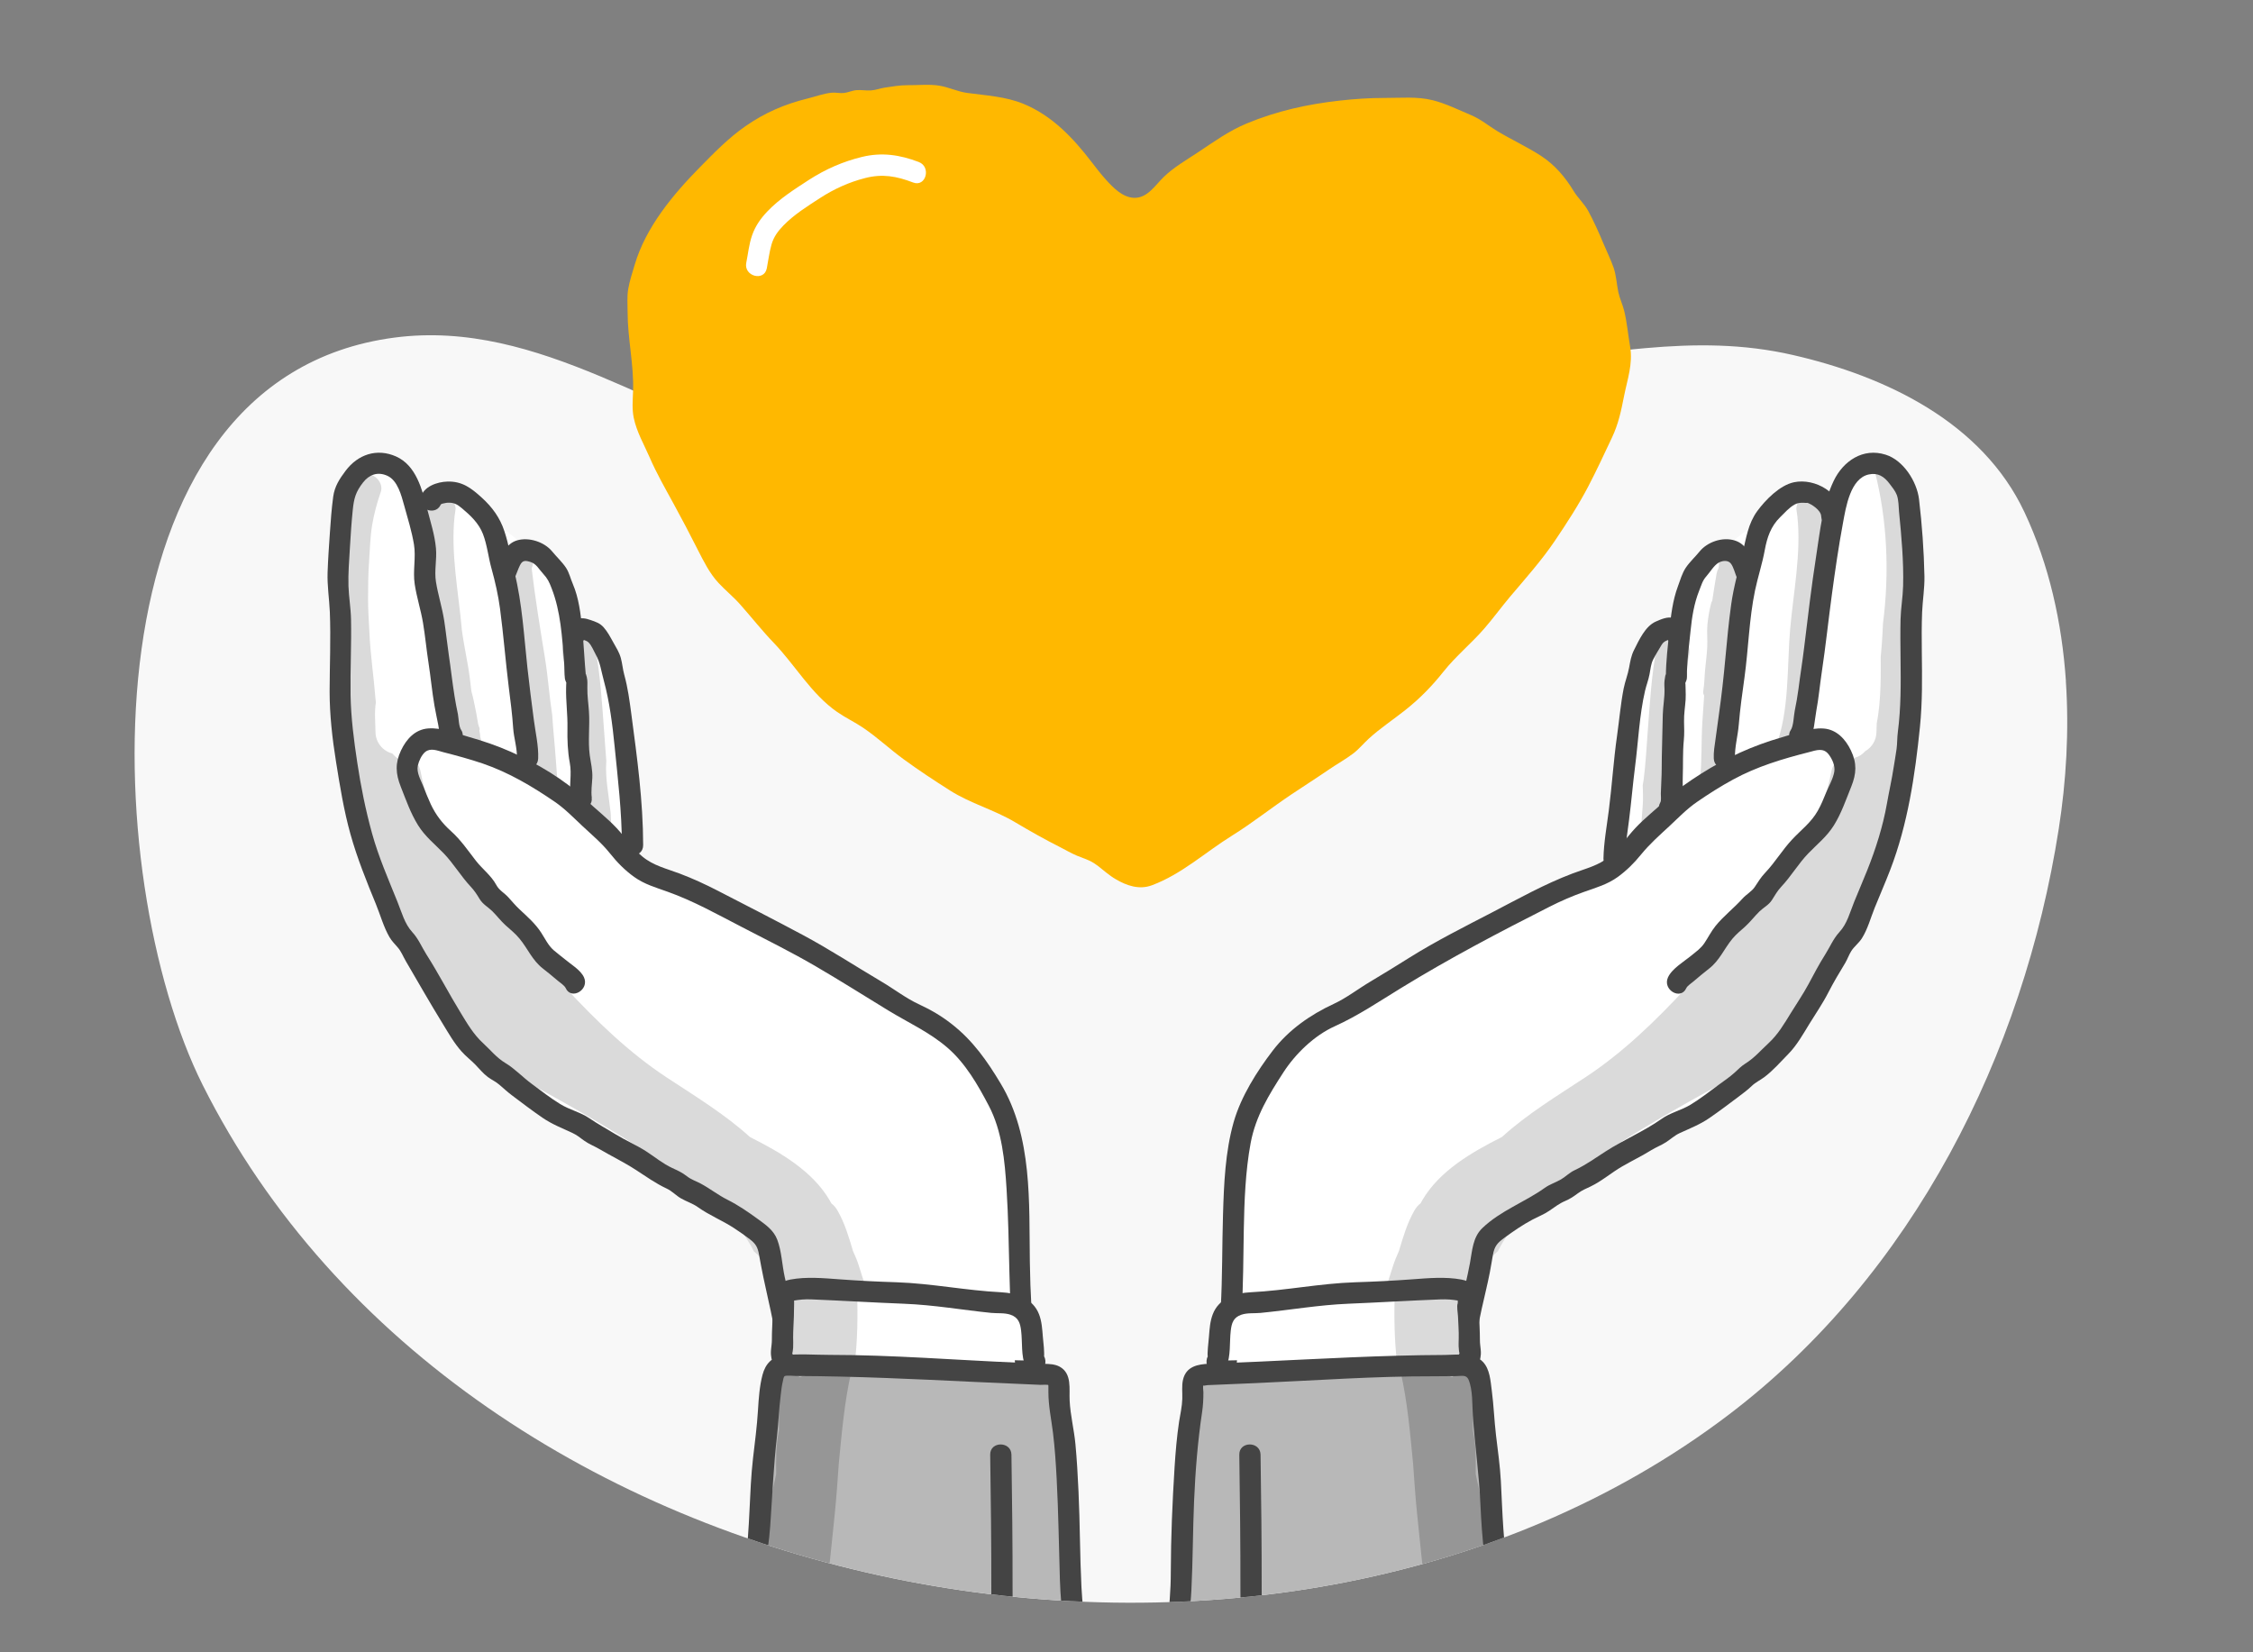
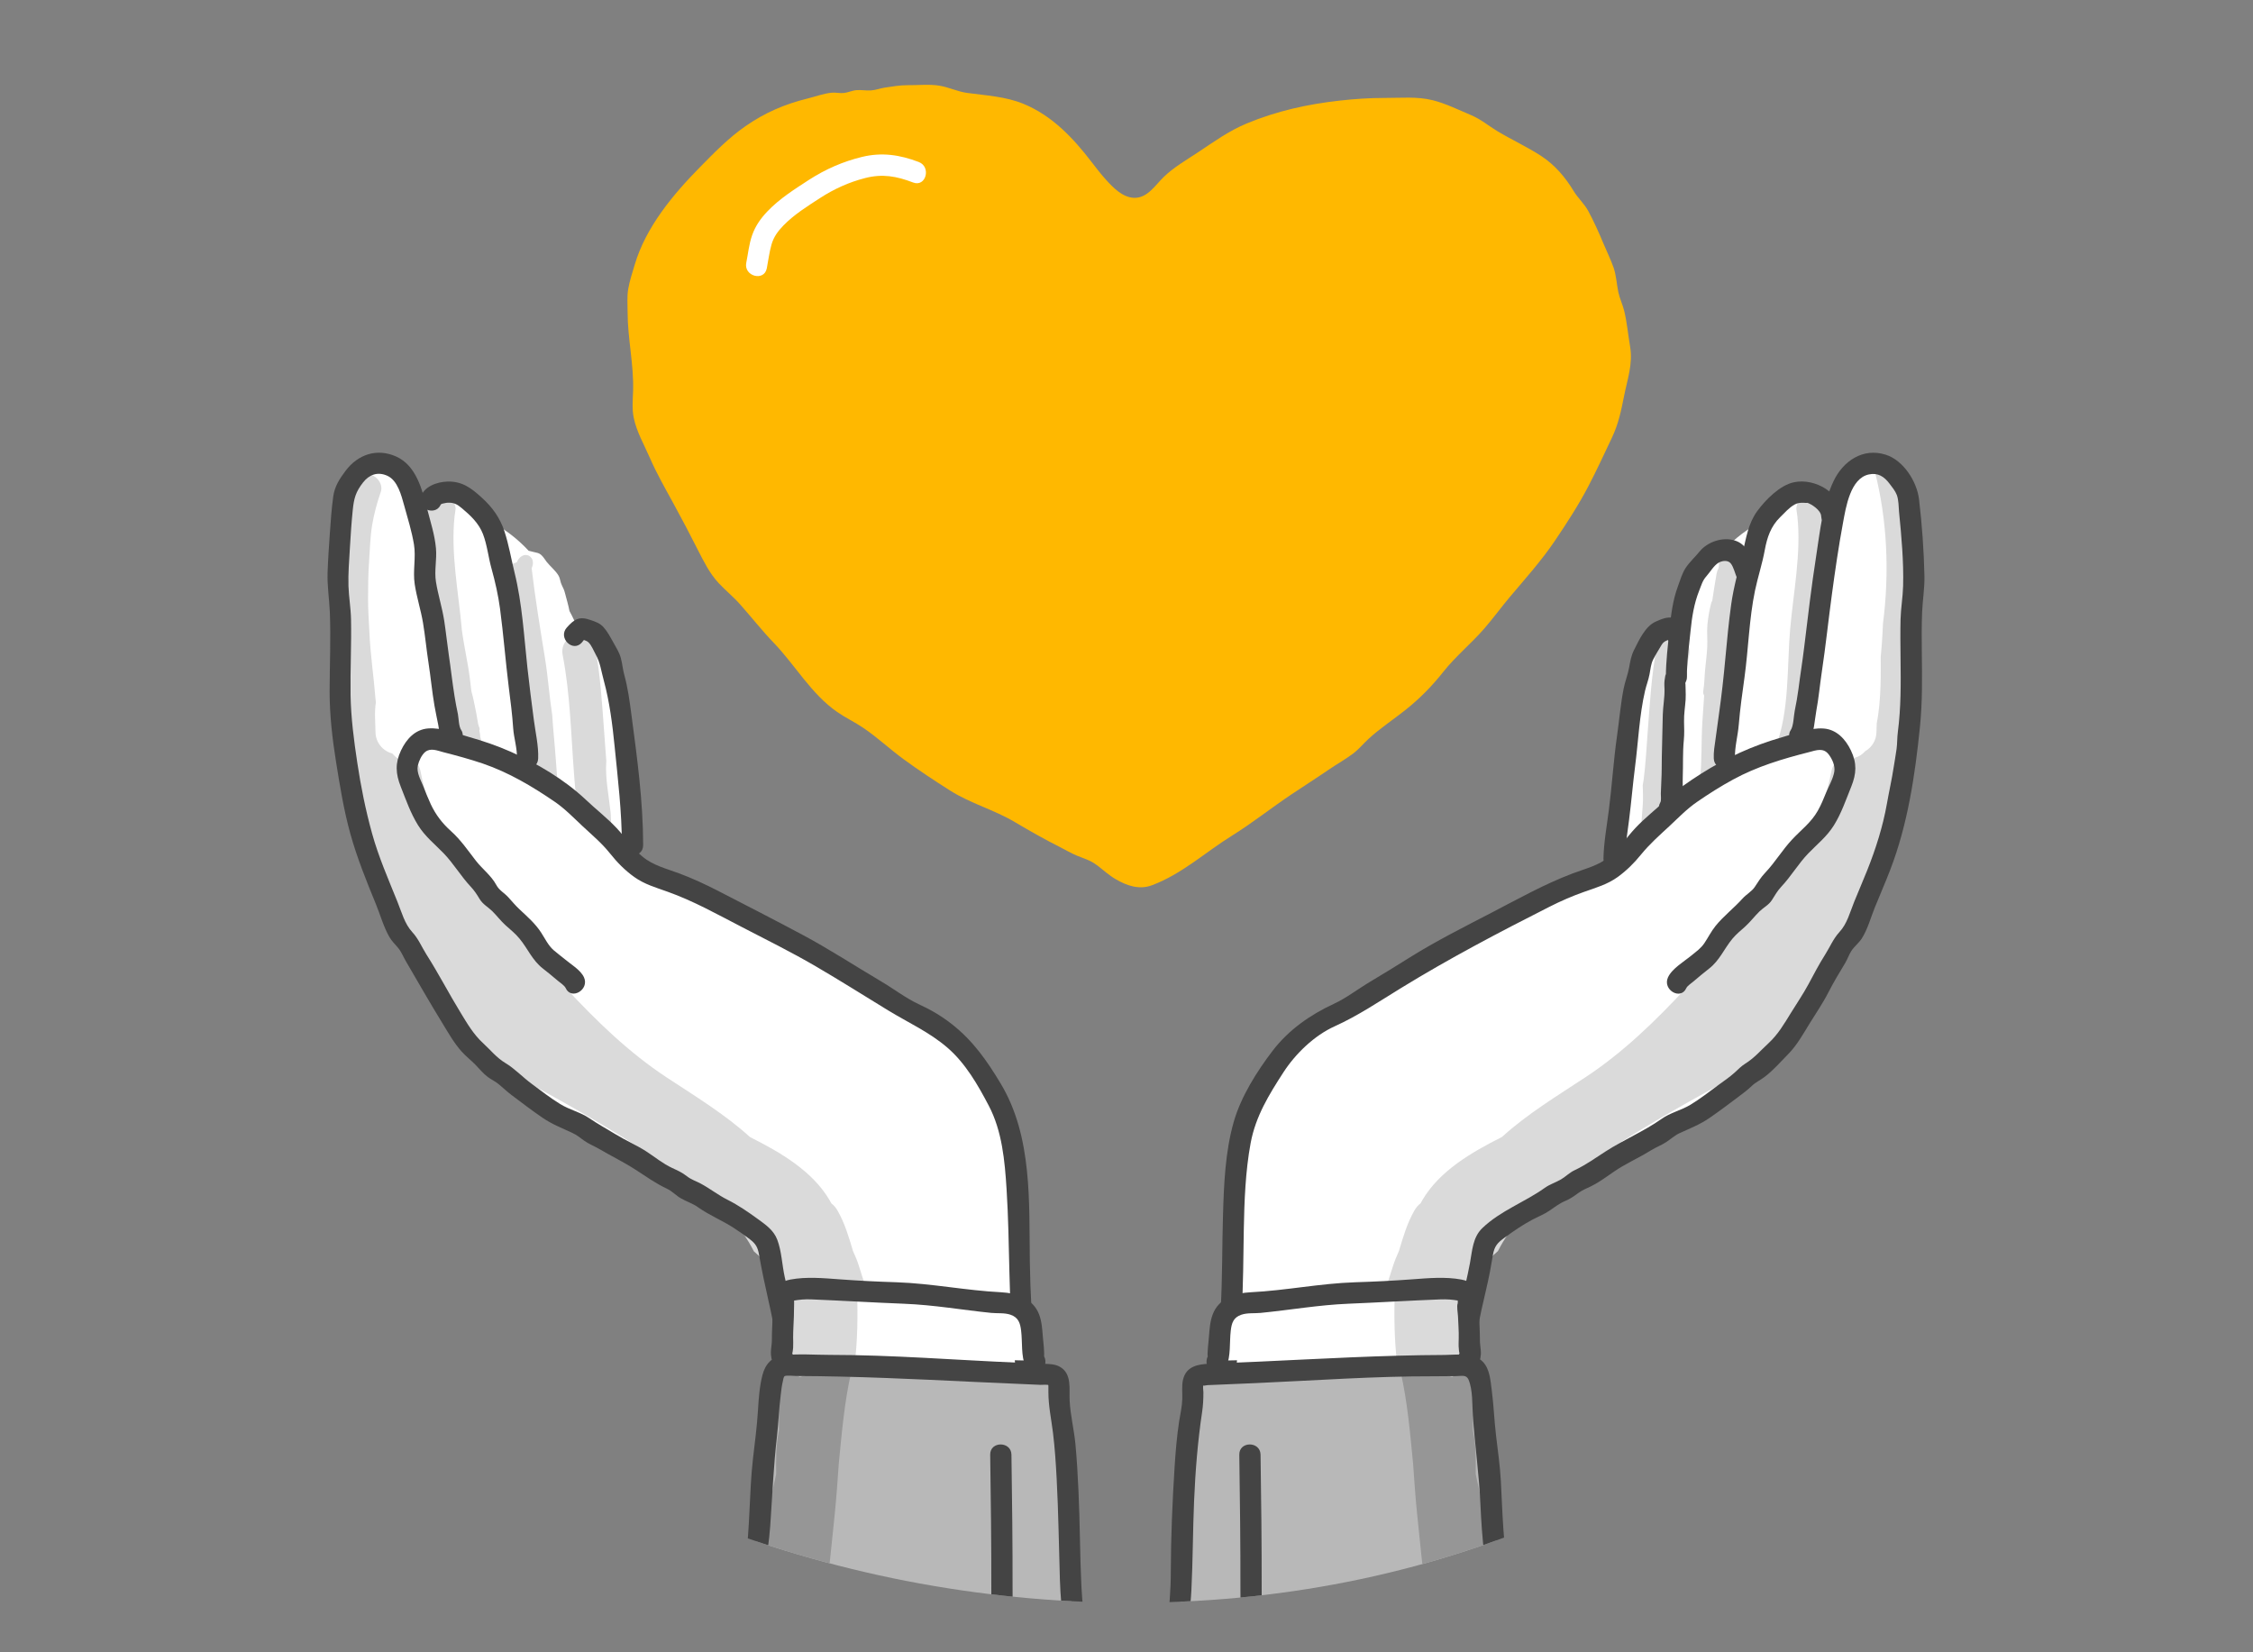
<svg xmlns="http://www.w3.org/2000/svg" id="Layer_1" width="300" height="220" viewBox="0 0 300 220">
  <rect x="0" y="0" width="300" height="220" fill="#808080" stroke="none" />
  <defs>
    <clipPath id="clippath">
      <path d="M252.86,53.96c-4.03-5.71-8.38-11.13-12.78-16.22-15.15-17.56-42.77-43.42-69.92-33.95-20.95,7.31-33.13,3.9-47.26.97-18.46-3.82-27.32,1.66-39.95,17.05-10.19,12.41-11.82,20.7-30.42,23.14-41.95,5.51-39.34,71.96-25.53,99.52,35.11,70.04,142.02,90.43,203.26,43.85,23.5-17.87,41.82-47.6,42.87-77.58.73-20.68-8.38-39.97-20.27-56.79Z" fill="none" />
    </clipPath>
  </defs>
-   <path d="M275.09,90.7c-.53-7.8-2.23-15.5-5.52-22.5-5.64-12-18.47-18.1-30.83-20.93-6.62-1.52-12.98-1.51-19.72-.91-2.1.19-4.11.4-6.05.77-15.96-.33-31.71,3.77-47.2,7.75-18.94,4.86-40.09,10.47-59.53,5.63-17.96-4.47-34.33-18.1-53.72-15.56-41.95,5.51-39.34,71.96-25.53,99.52,35.11,70.04,142.02,90.43,203.26,43.85,24.45-18.6,39.18-47.87,43.88-77.93,1-6.39,1.4-13.08.95-19.7Z" fill="#f8f8f8" />
  <g clip-path="url(#clippath)">
    <path d="M146.13,115.24c.8.62,1.55,1.31,2.43,1.82,1.49.88,3.15,1.44,4.83.81,3.97-1.48,7.12-4.41,10.65-6.6,2.75-1.71,5.27-3.73,7.97-5.53,1.66-1.11,3.34-2.18,4.99-3.31,1.04-.71,2.16-1.33,3.17-2.09.78-.59,1.37-1.33,2.09-1.99,1.52-1.39,3.27-2.54,4.88-3.82,1.93-1.53,3.55-3.19,5.07-5.11,1.63-2.05,3.71-3.75,5.43-5.73,1.18-1.36,2.24-2.82,3.4-4.2,2.05-2.43,4.23-4.86,6.01-7.5,1.59-2.36,3.12-4.71,4.44-7.23,1.12-2.14,2.12-4.32,3.15-6.49.87-1.84,1.22-3.56,1.61-5.52.44-2.24,1.2-4.28.81-6.6-.27-1.55-.41-3.2-.78-4.73-.21-.86-.6-1.65-.79-2.52-.23-1.11-.27-2.25-.65-3.32s-.94-2.21-1.4-3.31c-.57-1.38-1.24-2.85-1.95-4.17-.54-.99-1.38-1.72-1.96-2.68-1.11-1.83-2.49-3.46-4.31-4.65s-3.9-2.15-5.81-3.29c-1.2-.72-2.19-1.58-3.48-2.13-1.59-.67-3.45-1.58-5.13-2-2.09-.53-4.33-.3-6.47-.31-1.99,0-3.93.13-5.9.35-4.33.48-8.41,1.38-12.45,3.06-2.35.98-4.34,2.42-6.46,3.83-1.57,1.04-3.21,1.97-4.57,3.29-1.14,1.1-2.17,2.84-3.97,2.77-1.53-.07-2.78-1.38-3.74-2.44-.66-.74-1.28-1.53-1.88-2.32-2.46-3.21-5.26-6.19-9.09-7.76-2.36-.97-4.99-1.11-7.49-1.45-1.26-.17-2.42-.75-3.67-.96-1.38-.23-2.87-.05-4.27-.07-1.05,0-2.04.18-3.06.33-.62.1-1.18.33-1.82.37s-1.26-.09-1.89-.04-1.1.31-1.7.38c-.53.06-1.08-.09-1.62-.04-1.09.11-2.14.51-3.2.77-3.1.77-5.7,1.89-8.3,3.7-2.22,1.54-4.15,3.52-6.05,5.45-3.61,3.67-7.2,7.98-8.68,12.97-.32,1.07-.68,2.16-.87,3.25-.17,1.01-.08,2.06-.08,3.08,0,3.5.84,6.98.73,10.49-.04,1.21-.16,2.4.09,3.59.38,1.85,1.38,3.57,2.13,5.29.91,2.1,2.05,4.08,3.14,6.08,1.12,2.04,2.2,4.1,3.25,6.18.8,1.56,1.57,3.14,2.77,4.43.92.99,1.98,1.84,2.88,2.86,1.51,1.7,2.91,3.49,4.49,5.13,2.85,2.97,4.99,6.81,8.43,9.19,1.11.77,2.35,1.35,3.47,2.11,1.87,1.27,3.53,2.83,5.36,4.17,2.02,1.48,4.11,2.85,6.22,4.19,2.74,1.73,5.84,2.54,8.61,4.19,1.99,1.18,3.93,2.28,5.99,3.32.75.38,1.47.81,2.25,1.14.91.38,1.77.6,2.57,1.2.05.04.1.07.15.11Z" fill="#ffb800" />
    <path d="M102.1,35.75c.21-1.06.33-2.15.63-3.19s.85-1.77,1.58-2.53c1.43-1.47,3.17-2.55,4.88-3.66,1.87-1.21,3.85-2.11,6-2.66,2.31-.6,4.21-.25,6.4.59,1.7.65,2.44-2.08.75-2.73-2.51-.96-4.91-1.32-7.55-.68-2.5.6-4.87,1.64-7.03,3.03-1.95,1.27-3.95,2.52-5.57,4.22-.9.94-1.61,1.95-2.04,3.18s-.53,2.45-.78,3.67c-.36,1.78,2.37,2.54,2.73.75h0Z" fill="#fff" />
    <path d="M136.25,178.5c-.3-2.8-.45-5.68-.51-8.49-.13-5.85.02-11.71-.93-17.5-.23-1.37-.52-2.74-1.02-4.04-.89-2.28-2.31-4.35-3.61-6.41-1-1.58-2.14-2.93-3.63-4.07-1.4-1.07-2.78-2.32-4.48-2.87-.72-.24-1.19-.63-1.86-1.05-2.03-1.29-4.13-2.47-6.18-3.73-1.96-1.21-3.88-2.49-5.91-3.59-4.6-2.48-9.22-4.86-13.87-7.24-2.15-1.1-4.38-1.98-6.68-2.71-1.15-.36-2.19-1.03-3.12-1.83.36-4.27.24-8.59-.34-12.84-.29-2.14-.63-4.88-1.48-7.29-.1-.77-.19-1.54-.29-2.31-.12-.94-.46-1.83-.69-2.73-.22-.84-.18-1.75-.62-2.52-.46-.81-.92-1.7-1.45-2.47-.27-.4-.45-.67-.89-.78-.27-.07-.54-.13-.81-.22-.11-.04-.21-.1-.3-.18-.17-.02-.36.12-.55.3-.36-.89-.75-1.76-1.2-2.57-.15-.78-.38-1.55-.58-2.32-.12-.47-.23-.71-.43-1.1-.21-.4-.22-.89-.44-1.28-.39-.68-1.11-1.24-1.59-1.85-.24-.31-.45-.69-.76-.95-.19-.16-.38-.23-.62-.28-.31-.06-.66-.17-1.02-.25-1.52-1.63-3.3-3.01-5.43-4.07-.17-.27-.35-.53-.54-.75-.59-.67-1.28-1.24-1.93-1.84-.51-.47-1.19-1-1.89-1.08-.49-.06-1.22-.08-1.71,0-.38.07-1.53.61-1.51,1.02l.7,1.86c-.8.03-1.59.29-2.3.71-.09-.33-.18-.67-.26-.99-.44-1.77-.91-3.63-2.04-5.1-1.08-1.42-3.67-1.88-5.17-.78-.84.61-1.35,1.51-1.95,2.34-.59.82-.59,1.48-.71,2.56-.28,2.56-.41,5.13-.57,7.7-.07,1.19-.11,2.4-.06,3.59.03.86.24,1.68.28,2.53.16,3.83,0,7.7-.01,11.53,0,1.16.2,2.21.26,3.34.03.63.08,1.13.19,1.75.12.67-.02,1.33.11,1.99.42,2.15.6,4.38,1.14,6.54.24.95.3,1.92.56,2.86.27.98.55,1.95.81,2.93.78,2.89,2.1,5.72,3.22,8.5.44,1.09.84,2.2,1.32,3.27.38.85.92,1.21,1.47,1.87.34.41.51,1.05.79,1.51.41.69.88,1.36,1.29,2.05.72,1.2,1.22,2.52,1.99,3.69,1.2,1.81,2.23,3.7,3.47,5.49.6.87,1.28,1.4,2.05,2.11.59.54,1.08,1.23,1.7,1.74.46.39,1.05.55,1.51.96.3.26.53.56.84.81.67.55,1.38,1.05,2.08,1.57,1.5,1.1,3.08,2.37,4.73,3.23.89.47,1.92.67,2.78,1.23.5.33.92.74,1.44,1.03.48.26,1.01.43,1.47.74,1.87,1.29,4.06,2.05,5.84,3.48.54.44,1.19.72,1.76,1.12.64.45,1.36.56,2.01.99.43.28.82.73,1.27.98.39.22.82.25,1.21.47.97.56,1.72,1.33,2.78,1.79,1.97.85,3.79,2.16,5.5,3.43.29.22.59.45.82.72.37.43.54.9.63,1.45.29,1.73.58,3.41.99,5.13,1.08,4.5,1.97,9.07,2.07,13.71.04,1.89-.47,4.18.32,5.99.26.6.68.83,1.3,1,2.2.58,4.53.66,6.79.78,3.67.2,7.35.3,11.03.48,2.17.1,4.33.33,6.51.36,1.42.02,3.34.29,4.5-.74.86-.75,1.01-1.99,1.07-3.06.24-3.81-.29-7.57-.69-11.35ZM76.45,130.69c.04.06.08.12.08.16l-.08-.16Z" fill="#fff" />
    <path d="M116.66,175.65c-.68-2.37-1.57-4.69-2.28-7.05-.2-.68-.49-1.35-.8-2.03-.55-1.85-1.09-3.7-2.05-5.37-.24-.42-.52-.74-.83-.97-.08-.15-.16-.3-.25-.45-2.28-3.86-6.46-6.31-10.58-8.38-3.36-3.05-7.32-5.45-11.11-7.95-5.02-3.31-9.36-7.52-13.43-11.91-.08-.7-.06-1.36.12-1.92-.61-.66-1.31-1.25-2.03-1.81-2.58-2.01-5.14-4.03-7.33-6.48-4.78-5.33-8.77-11.52-10.1-18.66-.12-.62-.42-1.04-.81-1.29-.67.19-1.3.1-1.85-.17-.06.02-.12.03-.17.05-.06-.08-.12-.17-.18-.26-.28-.19-.53-.42-.75-.68-1.28-.33-2.21-1.48-2.23-2.84-.02-1.35-.16-2.63.05-3.96-.02-.19-.05-.38-.06-.57-.23-2.91-.67-5.78-.8-8.7-.07-1.54-.19-3.04-.18-4.59,0-1.66.02-3.32.14-4.98.11-1.59.14-3.18.4-4.75.26-1.52.64-2.96,1.15-4.42.33-.95-.38-2.03-1.3-2.28-1.02-.28-1.95.35-2.28,1.3-.97,2.79-1.41,5.61-1.57,8.54-.17,3.01-.37,6.03-.24,9.05.13,2.92.34,5.91.75,8.8.2,1.43.26,2.87.47,4.3.2,1.36.2,2.7.35,4.06.33,2.9.78,5.83,1.49,8.66.18.71.26,1.44.41,2.17.14.67.38,1.32.51,1.99.12.62.15,1.24.36,1.84.25.71.52,1.42.78,2.13.51,1.41.91,2.86,1.43,4.28.09.26.21.5.31.75-.08.54-.01,1.13.26,1.73.94,2.04,2.11,3.89,3.43,5.62.66,1.02,1.35,2.03,1.9,3.12.41.81.98,1.59,1.57,2.34,1.36,2,2.87,3.85,4.57,5.38-.05.26-.08.53-.1.8,2.11,1.64,4.44,2.95,6.8,4.23,5.91,3.21,11.69,6.54,17.27,10.29,4.44,2.98,9.05,6.11,11.85,10.8.23.39.45.79.66,1.2,1.65,1.35,2.09,2.59,2.5,5.09.08.49.14.99.2,1.48.19.26.33.56.4.93.53,2.81.78,5.65,1,8.49.39,2.8.77,5.6.91,8.41,1.62,2,4.84,2.17,7.03.85,1.58,1.88,5.41.66,5.19-2.02-.09-1.11-.15-2.22-.2-3.34.82-3.59.29-7.13-.77-10.83Z" fill="#dadada" />
    <path d="M63.95,98.15c0-.1-.01-.2-.02-.29-.02-.19-.06-.38-.1-.57.07-.21.05-.45-.14-.67.16.18,0-.08-.02-.19-.02-.1-.04-.2-.05-.3-.06-.35-.12-.71-.18-1.06-.11-.66-.28-1.3-.4-1.95-.06-.35-.19-.69-.26-1.04-.06-.34-.09-.69-.13-1.04-.08-.71-.18-1.42-.29-2.12-.17-.99-.36-1.98-.53-2.96-.04-.23-.08-.46-.12-.69-.04-.23-.08-.46-.11-.69-.04-.26-.08-.51-.11-.77,0-.01,0-.03,0-.04-.43-4.91-1.49-10.07-.96-15.03,0-.02,0-.04,0-.06,0-.02.01-.04.02-.06.03-.3.08-.6.12-.9-.01-.16-.04-.32-.1-.49-.07-.22-.14-.44-.21-.67-.65-2.07-3.69-2.17-4.3,0-.6,2.16.44,5.12.69,7.25.44,3.73.87,7.46,1.37,11.19.58,4.34.4,11.2,4.2,14.13.15.11.29.2.44.26.16.25.44.37.75.3.29-.07.5-.33.54-.62,0,0,0,0,0-.01.09-.29,0-.6-.09-.91Z" fill="#dadada" />
    <path d="M74,101.03c-.13-1.92-.35-3.87-.47-5.83-.39-2.51-.56-5.09-.96-7.54-.64-3.97-1.31-8-1.78-12.01.16-.31.21-.67.14-1-.04-.17-.13-.33-.25-.46-.01-.01-.02-.02-.03-.03-.05-.04-.11-.09-.16-.13-.08-.05-.17-.09-.27-.11-.17-.03-.3-.04-.46,0-.1.03-.19.07-.28.12-.12.07-.24.17-.33.28-.11.13-.21.27-.28.42-.02.04-.03.08-.05.13-1.09.28-2.07,1.29-1.82,2.71.9,5.1,1.32,10.26,2.12,15.37.38,2.4.69,4.75,1.24,7.12.16.7.26,1.41.5,2.09.22.64.97,2.19.36.15.44,1.46,1.87,1.81,2.98,1.4-.07-.9-.14-1.8-.2-2.7Z" fill="#dadada" />
    <path d="M80.74,101.39c-.11-1.31-.19-2.62-.29-3.92-.29-3.81-.5-7.68-1.23-11.44-.55-2.81-4.84-1.62-4.3,1.18,1,5.13,1.11,10.54,1.51,15.75.18,2.34.31,6.14,2.51,7.57.94.61,1.86.39,2.48-.19-.04-.71-.08-1.41-.11-2.12-.24-2.26-.74-4.63-.58-6.83Z" fill="#dadada" />
    <path d="M104,185.04c0,2.87-.94,7.27,2.66,8.35s7.92.88,11.73,1.04c4.09.17,8.19.49,12.28.61,2.98.09,6.54.25,7.44-3.33.44-1.73.35-3.66.28-5.42-.08-2.05-.31-4.1-.54-6.14-.45-4.02-.66-8.05-.72-12.09-.12-7.96.37-16.71-3.88-23.78-1.83-3.05-3.7-5.72-6.51-7.92-1.44-1.13-2.81-1.91-4.46-2.68s-3.26-2.01-4.87-2.96c-3.52-2.08-6.92-4.31-10.53-6.24s-7.51-3.93-11.28-5.87c-1.67-.86-3.36-1.64-5.11-2.3s-3.49-1.05-4.95-2.26c-1.34-1.1-2.25-2.53-3.42-3.78-1.27-1.35-2.79-2.53-4.14-3.81-2.81-2.65-6.43-4.8-9.96-6.36-1.81-.8-3.68-1.44-5.59-1.98-1.68-.48-3.63-1.26-5.4-1.13s-2.92,1.43-3.63,2.92c-.81,1.71-.72,3.11-.04,4.83s1.31,3.54,2.3,5.13c.93,1.5,2.21,2.5,3.42,3.75,1.32,1.37,2.28,3.03,3.59,4.43.5.54.81,1.01,1.18,1.63.44.74,1.12,1.07,1.71,1.65s1.12,1.3,1.77,1.88,1.3,1.1,1.84,1.76c1.13,1.36,1.68,2.87,3.12,3.99.67.52,1.33,1.07,1.98,1.62.32.27.89.63,1.05.98.75,1.66,3.19.22,2.44-1.43-.46-1-1.75-1.73-2.56-2.42-.49-.41-1.02-.79-1.5-1.21-.71-.64-1.11-1.5-1.62-2.29-.79-1.23-1.84-2.14-2.9-3.13-.54-.5-.99-1.06-1.49-1.6-.56-.62-1.22-.92-1.61-1.66-.67-1.24-1.85-2.11-2.71-3.21-1.08-1.39-1.99-2.75-3.31-3.94-1.17-1.05-2.04-2.18-2.71-3.61-.37-.79-.69-1.61-1.01-2.42s-.91-1.78-.7-2.72c.13-.59.51-1.42.98-1.8.71-.57,1.58-.19,2.37.02,1.79.46,3.58.94,5.34,1.54,3.43,1.18,6.55,3.03,9.53,5.07,1.36.93,2.48,2.1,3.68,3.22,1.3,1.22,2.58,2.27,3.7,3.68.93,1.17,1.98,2.24,3.2,3.11,1.36.98,2.89,1.41,4.45,1.97,3.43,1.22,6.62,3.01,9.85,4.68s6.65,3.37,9.86,5.24,6.45,3.92,9.66,5.88c2.69,1.64,5.49,2.89,7.9,4.97s4.07,4.99,5.5,7.72c1.78,3.39,2.13,7.33,2.37,11.1.47,7.37.2,14.72,1.01,22.07.23,2.04.45,4.09.52,6.14.04,1.11.04,2.22-.03,3.32-.04.58-.07,1.36-.45,1.84-.82,1.02-3.03.57-4.18.53-2.02-.06-4.03-.25-6.04-.35-4.13-.21-8.26-.32-12.39-.55-1.09-.06-2.19-.13-3.27-.29-.5-.08-1.79-.12-2.15-.51-.51-.56-.36-1.97-.34-2.66.03-.94.12-1.88.11-2.82,0-1.82-2.83-1.82-2.83,0h0Z" fill="#444" />
    <path d="M61.28,98.95l.14-.3c.21-.43.3-1,0-1.43-.34-.47-.34-1.58-.45-2.15-.16-.78-.32-1.56-.44-2.34-.3-1.86-.5-3.73-.78-5.6-.22-1.49-.37-2.99-.6-4.48-.27-1.75-.82-3.44-1.1-5.18-.24-1.5.14-2.96,0-4.47-.16-1.78-.72-3.48-1.16-5.2-.67-2.61-1.46-5.83-4.17-7.03-2.55-1.12-5.06-.26-6.69,1.9-.82,1.09-1.47,2.08-1.66,3.45-.22,1.63-.34,3.27-.45,4.91-.12,1.73-.24,3.46-.3,5.2s.22,3.49.3,5.26c.14,3.52-.02,7.05-.03,10.58,0,3.08.36,6.3.85,9.33.52,3.25,1.04,6.5,1.93,9.68s2.13,6.25,3.4,9.34c.58,1.42,1.02,3.04,1.8,4.37.29.49.68.89,1.05,1.31.52.58.75,1.25,1.14,1.91,1.63,2.78,3.21,5.57,4.9,8.31.77,1.26,1.52,2.59,2.51,3.69.55.62,1.22,1.13,1.8,1.72s1.05,1.2,1.7,1.68c.5.37,1.04.6,1.51,1.01.56.48,1.1.98,1.7,1.43,1.34,1.01,2.69,2.04,4.08,2.99,1.28.87,2.59,1.37,3.98,2.02.57.26,1.02.64,1.52,1,.65.47,1.38.74,2.06,1.14,1.58.93,3.26,1.74,4.8,2.74,1.38.89,2.65,1.81,4.14,2.51.74.34,1.24.93,1.93,1.32.75.43,1.52.65,2.24,1.16,1.51,1.08,3.23,1.76,4.78,2.77.72.47,1.44.97,2.13,1.5.81.62,1.06,1.08,1.23,2.06.36,2.03.78,4.04,1.24,6.05.9,3.93,1.58,7.9,1.69,11.94.05,1.82,2.88,1.82,2.83,0-.09-3.4-.56-6.78-1.24-10.11-.33-1.64-.74-3.27-1.1-4.91s-.41-3.43-.99-4.96c-.48-1.27-1.53-1.99-2.59-2.76-1.29-.94-2.61-1.85-4.03-2.56-1.26-.63-2.33-1.49-3.56-2.15-.67-.36-1.26-.52-1.87-1s-1.24-.76-1.95-1.09c-1.25-.58-2.32-1.48-3.47-2.22-1.31-.84-2.75-1.46-4.09-2.28-1.18-.72-2.34-1.35-3.48-2.13s-2.64-1.12-3.87-1.88c-1.32-.81-2.54-1.77-3.79-2.69s-2.26-2.03-3.52-2.78c-1.15-.69-1.98-1.74-2.97-2.65-1.24-1.14-2.07-2.55-2.94-3.98-1.58-2.57-2.96-5.26-4.58-7.8-.65-1.03-1.06-2.09-1.9-3-1.02-1.11-1.4-2.63-1.96-4.01-1.22-3.03-2.52-5.98-3.39-9.13s-1.48-6.2-1.96-9.37c-.45-2.96-.85-6.03-.9-9.04-.05-3.36.13-6.73.06-10.1-.03-1.49-.29-2.94-.34-4.42-.05-1.69.09-3.38.19-5.07s.21-3.37.38-5.05c.16-1.56.39-2.41,1.37-3.67.82-1.05,1.94-1.47,3.22-.9,1.4.62,1.89,2.65,2.26,3.97.47,1.7,1.01,3.43,1.3,5.17s-.17,3.52.1,5.3.82,3.43,1.11,5.17.46,3.59.74,5.39.46,3.75.78,5.61c.15.85.33,1.69.5,2.54.14.7.18,1.57.6,2.16v-1.43l-.14.3c-.78,1.63,1.65,3.07,2.44,1.43h0Z" fill="#444" />
    <path d="M71.66,101c.07-1.68-.37-3.52-.58-5.18-.3-2.29-.6-4.6-.85-6.9-.46-4.23-.69-8.52-1.71-12.66-.45-1.83-.77-3.76-1.36-5.54s-1.6-3.18-3.01-4.46-2.61-2.2-4.59-2.14c-1.34.04-3.16.65-3.54,2.11-.46,1.76,2.27,2.52,2.73.75-.17.64-.19.11.21.07.23-.03.33-.09.61-.11.83-.05,1.3.19,1.92.72,1.17.98,2.26,2,2.82,3.45s.72,3.12,1.15,4.64c.48,1.73.88,3.5,1.12,5.28.46,3.46.73,6.96,1.16,10.43.23,1.81.47,3.65.59,5.47.09,1.36.56,2.71.5,4.07-.08,1.82,2.75,1.82,2.83,0h0Z" fill="#444" />
-     <path d="M78.8,106.21c-.12-.9.03-1.73.07-2.63.05-1.05-.2-1.99-.34-3.01-.26-1.93.03-3.93-.11-5.87-.07-1.06-.23-2.05-.21-3.13,0-.46.04-.92-.07-1.38-.05-.24-.18-.81-.12-.11-.2-2.11-.28-4.24-.5-6.36-.2-2-.45-4.12-1.25-5.98-.31-.72-.47-1.48-.9-2.14-.52-.78-1.26-1.46-1.85-2.18-1.02-1.25-3.08-1.94-4.67-1.47s-2.12,2.15-2.74,3.55c-.73,1.65,1.71,3.09,2.44,1.43.24-.55.42-1.13.69-1.67.34-.69.73-.65,1.44-.42.75.25,1.1.97,1.64,1.55.6.65.81,1.1,1.12,1.91,1.23,3.13,1.4,6.5,1.67,9.83.06.74.02,1.5.11,2.23.04.29.24.57.27.82-.1-.75-.11.24-.11.4-.04,1.81.22,3.58.18,5.39-.03,1.49.03,3.14.31,4.59.3,1.57-.11,3.09.09,4.65.23,1.78,3.06,1.8,2.83,0h0Z" fill="#444" />
    <path d="M85.64,112.53c-.01-5.86-.8-11.62-1.57-17.42-.24-1.79-.46-3.5-.94-5.24-.21-.75-.26-1.53-.47-2.28s-.64-1.42-1.02-2.1-.75-1.39-1.26-1.96-1.02-.72-1.73-.97c-1.49-.54-2.17-.14-3.18,1-1.21,1.36.79,3.36,2,2,.1-.11.42-.55.48-.57l-1.09-.14c.46.27,1.15.36,1.49.67.41.38.68,1.1.95,1.58.65,1.16.75,2.26,1.1,3.52.77,2.82,1.15,5.85,1.44,8.77.44,4.39.96,8.72.97,13.14,0,1.82,2.83,1.82,2.83,0h0Z" fill="#444" />
    <path d="M98.96,221.73c.32-3.65,1.57-7.33,1.22-10.96-.63-6.36,2.94-10.89,2.8-17.28,0-.2,0-.39-.01-.59-.05-2.8,0-5.6-.07-8.4-.02-.77-.05-1.81.63-2.34.29-.23.66-.3,1.02-.34.96-.09,1.95-.02,2.92-.02,1.68,0,3.37,0,5.05,0,3.57.01,7.12.21,10.68.44,2.5.16,5,.25,7.51.38,2.78.14,5.57.23,8.35.37.44.02.95-.02,1.35.2.49.27.59.81.61,1.32.03.72-.05,1.45.01,2.17.09,1.08.34,2.15.49,3.23.14,1,.24,2,.33,3.01.35,4.1.44,8.23.66,12.34.07,1.35.03,2.7.03,4.05s.12,2.62.16,3.94.28,2.51.27,3.79c0,.43.11,1.03-.02,1.44-.14-.03.5,4.45.47,4.28" fill="#b8b8b8" />
    <path d="M131.85,193.69c.09,6,.16,11.99.15,17.99,0,2.94.1,5.89.21,8.83s.76,5.64,1,8.47c.15,1.8,2.98,1.82,2.83,0-.23-2.75-.86-5.47-.99-8.23-.14-3.02-.23-6.05-.22-9.07.01-6-.06-11.99-.15-17.99-.03-1.82-2.86-1.82-2.83,0h0Z" fill="#444" />
    <path d="M107.57,181.19c-.15.66-.27,1.31-.36,1.97-.25.04-.49.11-.72.21-.96-.87-2.52-.27-3.01.94-.33.82-.19,1.77.28,2.5-.01.21-.03.41-.03.58-.02,1-.01,2.01,0,3.01-.01.06-.02.12-.03.19-.39,1.9-.37,3.78-.35,5.69-.47,2.16-.96,4.32-1.36,6.5-.44,2.4-.95,4.77-1.45,7.15-.46,2.17-1.01,4.61-.43,6.81.24.89,1.03,1.33,1.82,1.31.03.12.05.24.09.36.03.09.07.18.11.27-.61.39-1.32.67-1.91,1.03-1.27.78-1.11,2.39,0,3.21.33.24.71.38,1.1.46.2.05.41.08.64.07.03,0,.06,0,.1,0,0,0,0,0,0-.01.16,0,.32-.03.5-.05.3-.05.54-.16.73-.31.65-.12,1.3-.22,1.94-.36,0,.11-.02.22-.01.33.03,1.7,2.67,2.71,3.46.94,1.07-2.41.9-5.19,1.04-7.77.04-.63.06-1.27.08-1.9.06-.62.13-1.24.2-1.86.4-3.62.79-7.24,1.15-10.86.23-2.25.38-4.5.54-6.75.39-3.98.75-8.22,1.63-12.04.85-3.72-4.87-5.31-5.73-1.58Z" fill="#969696" />
    <path d="M137.77,181.17v.09c-.13-.2-.14-.38-.14-.61,0-.55-.02-1.06-.1-1.61-.16-1.25-.08-2.84-.7-3.97-.2-.36-.49-.62-.83-.84-.22-.14-.45-.26-.68-.37-.94-.46-1.88-.33-2.89-.41-.87-.07-1.77-.21-2.63-.34-.74-.11-1.47-.16-2.21-.22-.99-.08-1.96-.26-2.94-.38-2.39-.28-4.79-.34-7.19-.4-2.05-.05-4.09-.21-6.13-.38-1.25-.1-2.5-.06-3.75-.15-.25-.02-.5-.01-.76,0-.55.03-1.09.12-1.61.26-.37.1-.5.03-.66.29-.28.46-.24,1.21-.24,1.72.02,1.42-.14,2.82-.13,4.23,0,.52.04,1.04,0,1.55-.02.23-.23.7-.05.88l-.08-.02" fill="#fff" />
    <path d="M113.65,182.78c.47-3.14.57-6.3.51-9.49-.11-.02-.22-.03-.32-.02-.98-.9-2.46-.95-3.71-.9-.66.03-1.32.09-1.97.15-.81.07-1.55.18-2.29.55-.63.31-.79,1.05-.68,1.68.05.31.19.55.37.75-.07.66,0,1.37.03,2.03,0,.07,0,.14,0,.21-.13.24-.19.53-.15.86.02.18.08.34.16.49,0,.12,0,.24,0,.36,0,.45-.11.99.03,1.42.3.97,1.26,1.31,2.18,1.1.15-.03.29-.09.44-.14.4.13.81.21,1.25.25.49.05.98-.02,1.47-.04.34-.01.68-.02,1.02-.05.02.04.04.08.06.12.34.53,1.01.84,1.62.7Z" fill="#dadada" />
    <path d="M98.96,223.15c1.43-.07,1.86-1.05,1.91-2.33.07-1.92.27-3.83.32-5.76.1-3.98,1.09-7.9,1.37-11.88s.43-7.91.89-11.87c.22-1.86.27-3.74.51-5.59.07-.59.13-1.18.27-1.76.04-.15.09-.62.24-.72.25-.16,1.23-.03,1.54-.03,7.94.03,15.82.41,23.75.79,1.95.09,3.9.18,5.85.26.98.04,1.96.09,2.95.13.23,0,.92-.06,1.15.05-.16-.23-.19-.21-.11.08.01.29.01.58,0,.87,0,1.83.39,3.57.61,5.38.25,2.02.38,4.06.49,6.1.24,4.48.29,8.95.43,13.43.07,2.25.28,4.46.56,6.69.14,1.11.16,2.21.15,3.32,0,.83.11,1.64.14,2.45.07,1.81,2.82,1.83,2.83,0v-.1c.01-1.82-2.82-1.82-2.83,0v.1h2.83c-.03-.75-.15-1.44-.15-2.21,0-1.03.01-2.06-.09-3.09-.21-2.07-.47-4.09-.57-6.18-.21-4.22-.19-8.46-.39-12.68-.1-2.11-.21-4.22-.41-6.32-.18-1.93-.68-3.87-.77-5.8-.08-1.55.33-3.58-1.31-4.5-.63-.35-1.37-.37-2.07-.39-1.15-.05-2.29-.1-3.44-.15-8.38-.35-16.77-1.04-25.16-1.04-2,0-4.1-.18-6.09.06-1.56.18-2.44,1.13-2.83,2.61s-.51,3.16-.6,4.7c-.13,2.14-.41,4.26-.66,6.39-.53,4.63-.37,9.29-1.05,13.91-.35,2.36-.81,4.62-.87,7.01-.03,1.11.01,2.24-.07,3.35-.04.6-.19,1.18-.24,1.78-.01.17-.05.37-.02.54.14.78-.55-.34.93-.41-1.81.09-1.82,2.92,0,2.83h0Z" fill="#444" />
    <path d="M136.36,181.17v.09c.89-.24,1.77-.48,2.64-.71.08.19.01-.91,0-1.1-.04-.5-.1-.99-.14-1.49-.08-.99-.14-2.01-.5-2.95-.81-2.12-2.99-2.84-5.07-2.95-4.65-.23-9.23-1.17-13.9-1.33-2.53-.08-5.05-.2-7.58-.39-2.16-.16-4.44-.37-6.57.03-2.42.46-2.29,2.35-2.34,4.41-.03,1.23-.13,2.45-.12,3.68,0,.76-.29,1.72-.01,2.43l1.74-1.74-.08-.02c-1.75-.53-2.49,2.2-.75,2.73l.08.02c.95.29,2.15-.72,1.74-1.74.04.11.1-.52.11-.7.03-.45,0-.91,0-1.36,0-.94.07-1.88.1-2.82.02-.53.03-1.05.03-1.58,0-.18,0-.35,0-.53-.54.12-.59.14-.14.04.85-.15,1.61-.22,2.46-.18,4.1.17,8.19.42,12.29.58s7.76.83,11.65,1.22c.84.08,1.75-.03,2.55.24,1.06.36,1.3,1.12,1.42,2.14.19,1.55-.03,3.34.59,4.78.55,1.28,2.75.64,2.64-.71v-.09c-.16-1.8-2.99-1.82-2.84,0h0Z" fill="#444" />
    <path d="M163.6,178.5c.3-2.8.45-5.68.51-8.49.13-5.85-.02-11.71.93-17.5.23-1.37.52-2.74,1.02-4.04.89-2.28,2.31-4.35,3.61-6.41,1-1.58,2.14-2.93,3.63-4.07,1.4-1.07,2.78-2.32,4.48-2.87.72-.24,1.19-.63,1.86-1.05,2.03-1.29,4.13-2.47,6.18-3.73,1.96-1.21,3.88-2.49,5.91-3.59,4.6-2.48,9.22-4.86,13.87-7.24,2.15-1.1,4.38-1.98,6.68-2.71,1.15-.36,2.19-1.03,3.12-1.83-.36-4.27-.24-8.59.34-12.84.29-2.14.63-4.88,1.48-7.29.1-.77.19-1.54.29-2.31.12-.94.46-1.83.69-2.73.22-.84.18-1.75.62-2.52.46-.81.92-1.7,1.45-2.47.27-.4.45-.67.89-.78.27-.07.54-.13.81-.22.11-.04.21-.1.3-.18.17-.02.36.12.55.3.36-.89.75-1.76,1.2-2.57.15-.78.38-1.55.58-2.32.12-.47.23-.71.43-1.1.21-.4.22-.89.44-1.28.39-.68,1.11-1.24,1.59-1.85.24-.31.45-.69.76-.95.19-.16.38-.23.62-.28.31-.06.66-.17,1.02-.25,1.52-1.63,3.3-3.01,5.43-4.07.17-.27.35-.53.54-.75.59-.67,1.28-1.24,1.93-1.84.51-.47,1.19-1,1.89-1.08.49-.06,1.22-.08,1.71,0,.38.07,1.53.61,1.51,1.02l-.7,1.86c.8.03,1.59.29,2.3.71.09-.33.18-.67.26-.99.44-1.77.91-3.63,2.04-5.1,1.08-1.42,3.67-1.88,5.17-.78.84.61,1.35,1.51,1.95,2.34.59.82.59,1.48.71,2.56.28,2.56.41,5.13.57,7.7.07,1.19.11,2.4.06,3.59-.03.86-.24,1.68-.28,2.53-.16,3.83,0,7.7.01,11.53,0,1.16-.2,2.21-.26,3.34-.03.63-.08,1.13-.19,1.75-.12.67.02,1.33-.11,1.99-.42,2.15-.6,4.38-1.14,6.54-.24.95-.3,1.92-.56,2.86-.27.98-.55,1.95-.81,2.93-.78,2.89-2.1,5.72-3.22,8.5-.44,1.09-.84,2.2-1.32,3.27-.38.85-.92,1.21-1.47,1.87-.34.41-.51,1.05-.79,1.51-.41.69-.88,1.36-1.29,2.05-.72,1.2-1.22,2.52-1.99,3.69-1.2,1.81-2.23,3.7-3.47,5.49-.6.87-1.28,1.4-2.05,2.11-.59.54-1.08,1.23-1.7,1.74-.46.39-1.05.55-1.51.96-.3.26-.53.56-.84.81-.67.55-1.38,1.05-2.08,1.57-1.5,1.1-3.08,2.37-4.73,3.23-.89.47-1.92.67-2.78,1.23-.5.33-.92.74-1.44,1.03-.48.26-1.01.43-1.47.74-1.87,1.29-4.06,2.05-5.84,3.48-.54.44-1.19.72-1.76,1.12-.64.45-1.36.56-2.01.99-.43.28-.82.73-1.27.98-.39.22-.82.25-1.21.47-.97.56-1.72,1.33-2.78,1.79-1.97.85-3.79,2.16-5.5,3.43-.29.22-.59.45-.82.72-.37.43-.54.9-.63,1.45-.29,1.73-.58,3.41-.99,5.13-1.08,4.5-1.97,9.07-2.07,13.71-.04,1.89.47,4.18-.32,5.99-.26.6-.68.83-1.3,1-2.2.58-4.53.66-6.79.78-3.67.2-7.35.3-11.03.48-2.17.1-4.33.33-6.51.36-1.42.02-3.34.29-4.5-.74-.86-.75-1.01-1.99-1.07-3.06-.24-3.81.29-7.57.69-11.35ZM223.4,130.69c-.04.06-.08.12-.08.16l.08-.16Z" fill="#fff" />
    <path d="M254.3,73.06c-.16-2.94-.6-5.76-1.57-8.54-.24-.68-.78-1.19-1.44-1.32,0-.06-.01-.12-.01-.17-.02-.64-.76-.81-1.13-.5-.14,0-.27.02-.38.09-.06.03-.1.07-.14.11,1.68,6.49,1.97,13.57,1.1,20.28-.02.41-.04.83-.06,1.24-.05,1.08-.14,2.15-.24,3.21,0,1.9.09,5.73-.53,8.83-.01.39-.03.78-.04,1.19-.02,1.09-.61,2.04-1.5,2.54-.37.42-.8.71-1.32.85-.05.04-.1.09-.16.12-.06.09-.12.17-.18.26-.06-.02-.11-.03-.17-.05-.55.27-1.18.36-1.85.17-.39.26-.69.67-.81,1.29-1.33,7.14-5.32,13.33-10.1,18.66-2.19,2.45-4.75,4.47-7.33,6.48-.72.56-1.42,1.15-2.03,1.81.18.56.2,1.22.12,1.92-4.07,4.39-8.41,8.61-13.43,11.91-3.79,2.5-7.75,4.89-11.11,7.95-4.12,2.07-8.3,4.52-10.58,8.38-.09.15-.17.3-.25.45-.31.23-.59.55-.83.97-.96,1.67-1.5,3.53-2.05,5.37-.31.68-.59,1.36-.8,2.03-.72,2.37-1.6,4.68-2.28,7.05-1.06,3.7-1.59,7.24-.77,10.83-.05,1.12-.11,2.23-.2,3.34-.22,2.68,3.61,3.9,5.19,2.02,2.2,1.32,5.41,1.16,7.03-.85.15-2.81.52-5.61.91-8.41.22-2.84.47-5.68,1-8.49.07-.37.21-.67.4-.93.06-.49.12-.99.2-1.48.41-2.5.85-3.74,2.5-5.09.21-.4.42-.8.66-1.2,2.8-4.69,7.41-7.82,11.85-10.8,5.58-3.75,11.37-7.08,17.27-10.29,2.36-1.28,4.7-2.59,6.8-4.23-.01-.27-.04-.54-.1-.8,1.7-1.53,3.21-3.39,4.57-5.38.59-.75,1.16-1.53,1.57-2.34.55-1.08,1.24-2.09,1.9-3.12,1.32-1.74,2.49-3.59,3.43-5.62.28-.6.34-1.19.26-1.73.1-.25.21-.49.31-.75.52-1.42.92-2.86,1.43-4.28.26-.71.52-1.42.78-2.13.22-.6.24-1.22.36-1.84.13-.67.37-1.32.51-1.99.15-.72.23-1.45.41-2.17.71-2.83,1.16-5.76,1.49-8.66.15-1.36.15-2.7.35-4.06.21-1.43.27-2.87.47-4.3.4-2.89.62-5.88.75-8.8.13-3.02-.07-6.04-.24-9.05Z" fill="#dadada" />
    <path d="M238.37,83.76c.43-4.91,1.49-10.07.96-15.03,0-.02,0-.04,0-.06,0-.02-.01-.04-.02-.06-.03-.3-.08-.6-.12-.9.01-.16.04-.32.1-.49.07-.22.14-.44.21-.67.65-2.07,3.69-2.17,4.3,0,.6,2.16-.44,5.12-.69,7.25-.44,3.73-.87,7.46-1.37,11.19-.58,4.34-.4,11.2-4.2,14.13-.39.3-.78.43-1.15.43,1.92-4.72,1.55-10.91,1.98-15.8Z" fill="#dadada" />
    <path d="M231.49,75.04c0-.1-.02-.2-.04-.3-.05-.26-.18-.47-.35-.67-.09-.11-.25-.17-.39-.19-.03,0-.06,0-.09,0-.07-.02-.15-.03-.22-.03-.22,0-.4.09-.56.23-.04.03-.06.07-.09.1-.06-.02-.12-.03-.18-.03-.37.02-.67.3-.68.68,0,.13,0,.26,0,.39,0,.05,0,.1-.01.15-.02.11-.04.21-.06.32-.11.2-.2.43-.25.71-.21,1.2-.4,2.41-.58,3.62-.06.07-.1.16-.13.26-.25.96-.42,1.94-.51,2.92-.09.98.03,1.95-.02,2.93-.05.97-.17,1.94-.27,2.9-.1.99-.1,2-.26,2.98-.03.21,0,.42.12.59-.09,1.18-.17,2.36-.24,3.54-.16,2.56-.04,5.17-.32,7.73.95.07,1.93-.38,2.29-1.55-.61,2.03.13.49.36-.15.24-.68.34-1.39.5-2.09.55-2.37.87-4.71,1.24-7.12.8-5.11,1.22-10.27,2.12-15.37.22-1.22-.48-2.14-1.37-2.55Z" fill="#dadada" />
    <path d="M220.63,86.03c-.73,3.76-.94,7.62-1.23,11.44-.16,2.11-.27,4.27-.54,6.36,0,.06-.06.34-.12.7.02.91.07,1.82,0,2.71-.07,1.06-.15,2.12-.24,3.18.62.53,1.5.71,2.4.12,2.2-1.43,2.34-5.23,2.51-7.57.39-5.21.51-10.61,1.51-15.75.55-2.81-3.75-4-4.3-1.18Z" fill="#dadada" />
    <path d="M193.02,185.04c0,1.59.37,3.31-.02,4.87-.18.69-.29.69-1,.86-1.06.25-2.15.37-3.24.46-3.62.28-7.26.36-10.89.51s-6.9.42-10.35.52c-1.27.04-2.64.14-3.05-1.3-.46-1.66-.24-3.68-.14-5.38.2-3.63.77-7.22,1-10.85s.22-7.37.29-11.06.21-7.7.91-11.47c.66-3.56,2.43-6.43,4.37-9.43,1.61-2.48,4.11-4.9,6.84-6.13,3.06-1.38,5.94-3.32,8.81-5.08,6.42-3.94,13.06-7.43,19.78-10.83,1.5-.76,3.04-1.43,4.63-1.99s3.09-.99,4.45-1.97c1.16-.84,2.18-1.85,3.08-2.96,1.17-1.44,2.46-2.57,3.82-3.83,1.2-1.12,2.32-2.29,3.68-3.22,1.54-1.06,3.13-2.07,4.77-2.96,3.18-1.74,6.6-2.76,10.1-3.65,1-.26,1.93-.64,2.65.31.47.62.86,1.49.74,2.27-.14.92-.74,1.95-1.09,2.8s-.67,1.65-1.11,2.42c-.89,1.58-2.22,2.54-3.43,3.84-1.3,1.39-2.26,3.03-3.58,4.42-.58.61-.94,1.22-1.4,1.91-.4.59-1.12.97-1.61,1.52-1.14,1.27-2.52,2.32-3.59,3.64-.58.72-.99,1.55-1.5,2.31-.47.69-1.06,1.09-1.69,1.61-.95.79-2.62,1.76-3.15,2.94-.75,1.65,1.69,3.09,2.44,1.43.14-.31.62-.61.9-.85.7-.59,1.41-1.19,2.13-1.75,1.43-1.11,1.99-2.63,3.12-3.99.5-.6,1.12-1.1,1.7-1.62.69-.63,1.24-1.37,1.91-2.02.55-.53,1.22-.84,1.64-1.5s.71-1.2,1.25-1.78c1.31-1.39,2.27-3.06,3.59-4.43,1.21-1.25,2.48-2.24,3.42-3.75.99-1.59,1.6-3.4,2.3-5.13s.78-3.13-.04-4.83c-.71-1.49-1.9-2.79-3.63-2.92-1.84-.13-3.88.69-5.63,1.19-3.81,1.09-7.34,2.7-10.69,4.83-1.63,1.04-3.22,2.11-4.63,3.44s-2.87,2.45-4.14,3.81c-1.17,1.25-2.08,2.68-3.42,3.78-1.46,1.21-3.22,1.6-4.95,2.26-3.73,1.41-7.23,3.38-10.76,5.21s-7.41,3.78-10.94,5.99c-1.73,1.08-3.46,2.16-5.22,3.2-1.6.95-3.18,2.18-4.87,2.96-3.11,1.44-6,3.46-8.11,6.22s-4.23,6.11-5.2,9.51c-1.12,3.94-1.3,8.23-1.42,12.31-.13,4.18-.07,8.36-.31,12.54s-.9,8.01-1.06,12.03c-.12,3.01-.42,7.39,3.14,8.53,1.45.47,3.08.27,4.58.22,2.02-.06,4.03-.26,6.05-.35,4.05-.19,8.1-.31,12.15-.54,1.92-.11,3.96-.2,5.81-.76,1.55-.46,2.33-1.55,2.62-3.12.33-1.73.03-3.48.04-5.23s-2.82-1.82-2.83,0h0Z" fill="#444" />
    <path d="M241.02,97.52l-.14-.3v1.43c.7-.99.75-2.83.97-3.99.32-1.71.47-3.44.73-5.16.52-3.45.88-6.92,1.35-10.37.43-3.18.89-6.37,1.48-9.53.38-2.05.97-5.91,3.44-6.43,1.23-.26,2.04.29,2.76,1.24.34.45.76.96.96,1.49.25.67.24,1.55.3,2.26.32,3.26.63,6.61.54,9.88-.04,1.48-.3,2.93-.34,4.42-.04,1.76-.02,3.53,0,5.29.04,3.26.06,6.47-.36,9.71-.1.76-.07,1.51-.17,2.26s-.25,1.56-.37,2.34c-.25,1.67-.63,3.31-.92,4.97-.53,3.01-1.49,6.02-2.62,8.85-.56,1.41-1.17,2.8-1.74,4.21s-.93,2.9-1.96,4.01c-.83.91-1.25,1.97-1.9,3-.82,1.29-1.51,2.62-2.23,3.96s-1.57,2.56-2.35,3.84c-.88,1.43-1.7,2.83-2.94,3.98-1.05.97-1.91,1.99-3.12,2.74-.54.34-.96.78-1.43,1.21-.65.59-1.4,1.09-2.11,1.61-1.25.92-2.47,1.88-3.8,2.68-1.23.73-2.66,1.04-3.82,1.87-2.34,1.65-5.01,2.76-7.42,4.31-1.38.89-2.65,1.81-4.14,2.51-.68.32-1.16.83-1.79,1.21-.72.43-1.51.65-2.21,1.16-2.67,1.9-5.87,3.02-8.28,5.33-1.3,1.24-1.35,3.02-1.66,4.68-.35,1.88-.82,3.73-1.22,5.59-.8,3.72-1.38,7.48-1.48,11.29-.05,1.82,2.78,1.82,2.83,0,.1-3.64.66-7.22,1.43-10.77.36-1.63.77-3.25,1.09-4.89.15-.77.27-1.55.41-2.33.21-1.19.62-1.61,1.58-2.31,1.17-.85,2.37-1.68,3.65-2.36.75-.4,1.54-.7,2.25-1.18s1.35-.99,2.16-1.33c.64-.27,1.1-.59,1.67-1.01s1.08-.62,1.69-.91c1.5-.72,2.76-1.83,4.19-2.66,1.29-.75,2.63-1.39,3.9-2.18.63-.39,1.33-.65,1.95-1.05s1.13-.89,1.81-1.21c1.39-.64,2.7-1.14,3.98-2.02s2.62-1.89,3.91-2.86c.6-.45,1.2-.9,1.74-1.42.5-.48,1.09-.74,1.64-1.15,1.16-.86,2.21-2.07,3.22-3.1,1.13-1.15,1.95-2.62,2.79-3.99s1.8-2.75,2.54-4.21c.7-1.36,1.46-2.63,2.25-3.93.3-.51.49-1.09.81-1.59.39-.6,1-1.05,1.39-1.66.78-1.22,1.18-2.75,1.72-4.09.68-1.69,1.42-3.36,2.07-5.06,2.33-6.06,3.3-12.59,3.95-19,.34-3.34.29-6.64.25-9.99-.02-1.76-.03-3.53.04-5.29.07-1.62.34-3.18.31-4.81-.07-3.4-.32-6.85-.72-10.23-.28-2.36-2.08-5.2-4.44-5.94-3.02-.96-5.66.84-6.93,3.5-1.47,3.08-1.8,6.62-2.32,9.95-.63,4.04-1.11,8.1-1.6,12.16-.22,1.86-.53,3.71-.76,5.56-.13.98-.3,1.95-.5,2.92-.14.68-.15,2.04-.55,2.61-.3.43-.21.99,0,1.43l.14.3c.79,1.64,3.23.21,2.44-1.43h0Z" fill="#444" />
    <path d="M231.02,101c-.06-1.49.39-3.03.51-4.53.17-2.09.47-4.2.76-6.28.53-3.84.61-7.76,1.4-11.56.38-1.81.97-3.57,1.3-5.39.31-1.68.8-3.16,2.05-4.38.57-.56,1.2-1.28,1.9-1.67.39-.22.71-.25,1.16-.25.1,0,.8.07.45-.03.68.19,1.92,1.04,1.95,1.81.07,1.81,2.9,1.82,2.83,0-.12-3.08-3.64-5.1-6.45-4.51-1.88.39-3.8,2.35-4.89,3.84-1.21,1.66-1.47,3.55-1.93,5.48-.55,2.31-1.21,4.56-1.54,6.93s-.55,4.74-.77,7.1c-.23,2.53-.51,5.08-.87,7.59-.16,1.1-.3,2.19-.45,3.29-.12.84-.27,1.69-.23,2.55.08,1.81,2.91,1.82,2.83,0h0Z" fill="#444" />
    <path d="M223.54,108.25c.75-1.29.47-3.36.53-4.8.06-1.63-.02-3.26.14-4.88.08-.84.05-1.66.03-2.5-.02-1,.14-1.92.21-2.9.03-.45.01-.91,0-1.36,0-.15-.01-1.39-.11-.62.03-.25.23-.53.27-.82.04-.35.01-.69.02-1.04.06-1.8.3-3.58.48-5.36s.46-3.61,1.14-5.31c.3-.74.43-1.34.98-1.95.47-.53.98-1.41,1.58-1.77.52-.31,1.28-.38,1.64.07.4.49.58,1.36.83,1.93.73,1.66,3.17.22,2.44-1.43-.62-1.41-1.07-3.04-2.74-3.55s-3.66.23-4.67,1.47c-.59.73-1.33,1.4-1.85,2.18-.48.73-.74,1.65-1.04,2.47-.7,1.88-.93,3.9-1.13,5.88s-.46,4.07-.47,6.13c0-.82-.13.24-.17.48-.06.41-.02.82-.01,1.23.02,1.14-.2,2.22-.23,3.35-.05,1.87-.09,3.74-.13,5.62-.02,1.05,0,2.09-.06,3.14-.03.58-.04,1.16-.07,1.75-.01.26.08.94-.06,1.16-.91,1.58,1.53,3,2.44,1.43h0Z" fill="#444" />
    <path d="M216.37,114.34c.03-1.72.34-3.47.55-5.18.3-2.36.5-4.74.8-7.1.43-3.33.57-6.82,1.33-10.09.17-.73.45-1.43.59-2.17.14-.69.17-1.35.49-1.99.34-.67.75-1.31,1.13-1.96s1.04-.61,1.71-1.01l-1.09.14c.06.01.38.45.48.57,1.21,1.36,3.21-.64,2-2-.44-.5-.87-1.05-1.53-1.26-.76-.24-1.66.17-2.35.47-1.41.62-2.24,2.48-2.9,3.79-.38.75-.5,1.49-.65,2.31-.17.96-.54,1.86-.73,2.81-.4,2.04-.58,4.16-.87,6.22-.48,3.33-.68,6.7-1.11,10.03-.27,2.11-.67,4.28-.71,6.41-.03,1.82,2.8,1.82,2.83,0h0Z" fill="#444" />
    <path d="M200.89,221.73c-.32-3.65-1.57-7.33-1.22-10.96.63-6.36-2.94-10.89-2.8-17.28,0-.2,0-.39.01-.59.05-2.8,0-5.6.07-8.4.02-.77.05-1.81-.63-2.34-.29-.23-.66-.3-1.02-.34-.96-.09-1.95-.02-2.92-.02-1.68,0-3.37,0-5.05,0-3.57.01-7.12.21-10.68.44-2.5.16-5,.25-7.51.38-2.78.14-5.57.23-8.35.37-.44.02-.95-.02-1.35.2-.49.27-.59.81-.61,1.32-.03.72.05,1.45-.01,2.17-.09,1.08-.34,2.15-.49,3.23-.14,1-.24,2-.33,3.01-.35,4.1-.44,8.23-.66,12.34-.07,1.35-.03,2.7-.03,4.05s-.12,2.62-.16,3.94-.28,2.51-.27,3.79c0,.43-.11,1.03.02,1.44.14-.03-.5,4.45-.47,4.28" fill="#b8b8b8" />
    <path d="M165.02,193.69c.09,6,.16,11.99.15,17.99,0,2.94.1,5.89.21,8.83s.76,5.64,1,8.47c.15,1.8,2.98,1.82,2.83,0-.23-2.75-.86-5.47-.99-8.23-.14-3.02-.23-6.05-.22-9.07.01-6-.06-11.99-.15-17.99-.03-1.82-2.86-1.82-2.83,0h0Z" fill="#444" />
    <path d="M192.28,181.19c.15.66.27,1.31.36,1.97.25.04.49.11.72.21.96-.87,2.52-.27,3.01.94.33.82.19,1.77-.28,2.5.01.21.03.41.03.58.02,1,.01,2.01,0,3.01.01.06.02.12.03.19.39,1.9.37,3.78.35,5.69.47,2.16.96,4.32,1.36,6.5.44,2.4.95,4.77,1.45,7.15.46,2.17,1.01,4.61.43,6.81-.24.89-1.03,1.33-1.82,1.31-.03.12-.05.24-.09.36-.03.09-.07.18-.11.27.61.39,1.32.67,1.91,1.03,1.27.78,1.11,2.39,0,3.21-.33.24-.71.38-1.1.46-.2.05-.41.08-.64.07-.03,0-.06,0-.1,0,0,0,0,0,0-.01-.16,0-.32-.03-.5-.05-.3-.05-.54-.16-.73-.31-.65-.12-1.3-.22-1.94-.36,0,.11.02.22.01.33-.03,1.7-2.67,2.71-3.46.94-1.07-2.41-.9-5.19-1.04-7.77-.04-.63-.06-1.27-.08-1.9-.06-.62-.13-1.24-.2-1.86-.4-3.62-.79-7.24-1.15-10.86-.23-2.25-.38-4.5-.54-6.75-.39-3.98-.75-8.22-1.63-12.04-.85-3.72,4.87-5.31,5.73-1.58Z" fill="#969696" />
    <path d="M162.08,181.17v.09c.13-.2.14-.38.14-.61,0-.55.02-1.06.1-1.61.16-1.25.08-2.84.7-3.97.2-.36.49-.62.83-.84.22-.14.45-.26.68-.37.94-.46,1.88-.33,2.89-.41.87-.07,1.77-.21,2.63-.34.74-.11,1.47-.16,2.21-.22.99-.08,1.96-.26,2.94-.38,2.39-.28,4.79-.34,7.19-.4,2.05-.05,4.09-.21,6.13-.38,1.25-.1,2.5-.06,3.75-.15.25-.02.5-.01.76,0,.55.03,1.09.12,1.61.26.37.1.5.03.66.29.28.46.24,1.21.24,1.72-.02,1.42.14,2.82.13,4.23,0,.52-.04,1.04,0,1.55.02.23.23.7.05.88l.08-.02" fill="#fff" />
    <path d="M186.2,182.78c-.47-3.14-.57-6.3-.51-9.49.11-.02.22-.03.32-.02.98-.9,2.46-.95,3.71-.9.66.03,1.32.09,1.97.15.81.07,1.55.18,2.29.55.63.31.79,1.05.68,1.68-.05.31-.19.55-.37.75.07.66,0,1.37-.03,2.03,0,.07,0,.14,0,.21.13.24.19.53.15.86-.02.18-.08.34-.16.49,0,.12,0,.24,0,.36,0,.45.11.99-.03,1.42-.3.97-1.26,1.31-2.18,1.1-.15-.03-.29-.09-.44-.14-.4.13-.81.21-1.25.25-.49.05-.98-.02-1.47-.04-.34-.01-.68-.02-1.02-.05-.02.04-.04.08-.06.12-.34.53-1.01.84-1.62.7Z" fill="#dadada" />
    <path d="M200.89,220.32c.32.02.71.9.92.61.04-.06-.01-.22.01-.29.14-.4-.11-1.07-.17-1.49-.14-1.04-.12-2.09-.14-3.14-.03-2.06-.19-4.06-.57-6.08-.78-4.21-.87-8.45-1.09-12.71-.11-2.06-.41-4.1-.65-6.14s-.3-3.96-.56-5.93c-.17-1.27-.24-2.82-1.17-3.81-1.24-1.32-3.48-.94-5.09-.93-8.34.03-16.62.52-24.95.9-2.13.09-4.26.19-6.38.27-1.57.06-3.1.35-3.52,2.11-.2.84-.07,1.72-.1,2.57-.03,1.03-.27,2.04-.43,3.05-.3,2.01-.47,4.05-.6,6.08-.29,4.64-.49,9.28-.5,13.92,0,2.42-.2,4.82-.52,7.21-.15,1.1-.22,2.2-.22,3.31,0,1-.1,1.95-.14,2.93h2.83v-.1c-.01-1.82-2.84-1.82-2.83,0v.1c.01,1.83,2.76,1.82,2.83,0,.02-.65.16-1.29.15-1.97-.01-.95-.03-1.91.05-2.86.16-2.06.49-4.08.59-6.15.2-3.97.19-7.96.36-11.94s.48-7.9,1.07-11.84c.13-.87.17-1.72.17-2.6,0-.25-.12-.89.03-1.1-.25.35.25.14.52.13,2.13-.1,4.26-.18,6.38-.27,7.94-.35,15.86-.93,23.82-.91.95,0,1.89-.01,2.84-.02.75,0,1.41-.24,1.71.46.59,1.38.48,3.35.58,4.81.27,3.96.84,7.87,1.01,11.84.1,2.24.25,4.47.52,6.69s.82,4.41.95,6.64.15,4.36.36,6.55c.14,1.42.05,2.87,1.92,2.96s1.82-2.74,0-2.83h0Z" fill="#444" />
    <path d="M160.66,181.17v.09c-.12,1.35,2.08,2,2.63.71.62-1.44.41-3.23.59-4.78.12-1.03.35-1.78,1.42-2.14.8-.27,1.72-.16,2.55-.24,3.89-.38,7.74-1.06,11.65-1.22s8.19-.42,12.29-.58c.86-.03,1.62.02,2.46.18.45.09.4.08-.14-.04v.36c-.17.43.01,1.28.03,1.75.04.94.11,1.88.1,2.82,0,.39-.03.78-.02,1.17,0,.17.08,1,.12.89-.41,1.02.79,2.03,1.74,1.74l.08-.02c1.74-.53,1-3.26-.75-2.73l-.08.02,1.74,1.74c.28-.71-.02-1.67-.01-2.43,0-1.23-.08-2.45-.12-3.68-.06-2.07.08-3.95-2.34-4.41-2.13-.4-4.42-.19-6.57-.03-2.53.19-5.05.31-7.58.39-4.67.15-9.25,1.1-13.9,1.33-2.09.1-4.27.82-5.07,2.95-.36.94-.42,1.95-.5,2.95-.04.5-.1.99-.14,1.49-.02.19-.09,1.29,0,1.1l2.64.71v-.09c.16-1.81-2.67-1.8-2.82,0h0Z" fill="#444" />
  </g>
  <rect x="-.31" y=".37" width="300.62" height="219.26" fill="none" />
</svg>